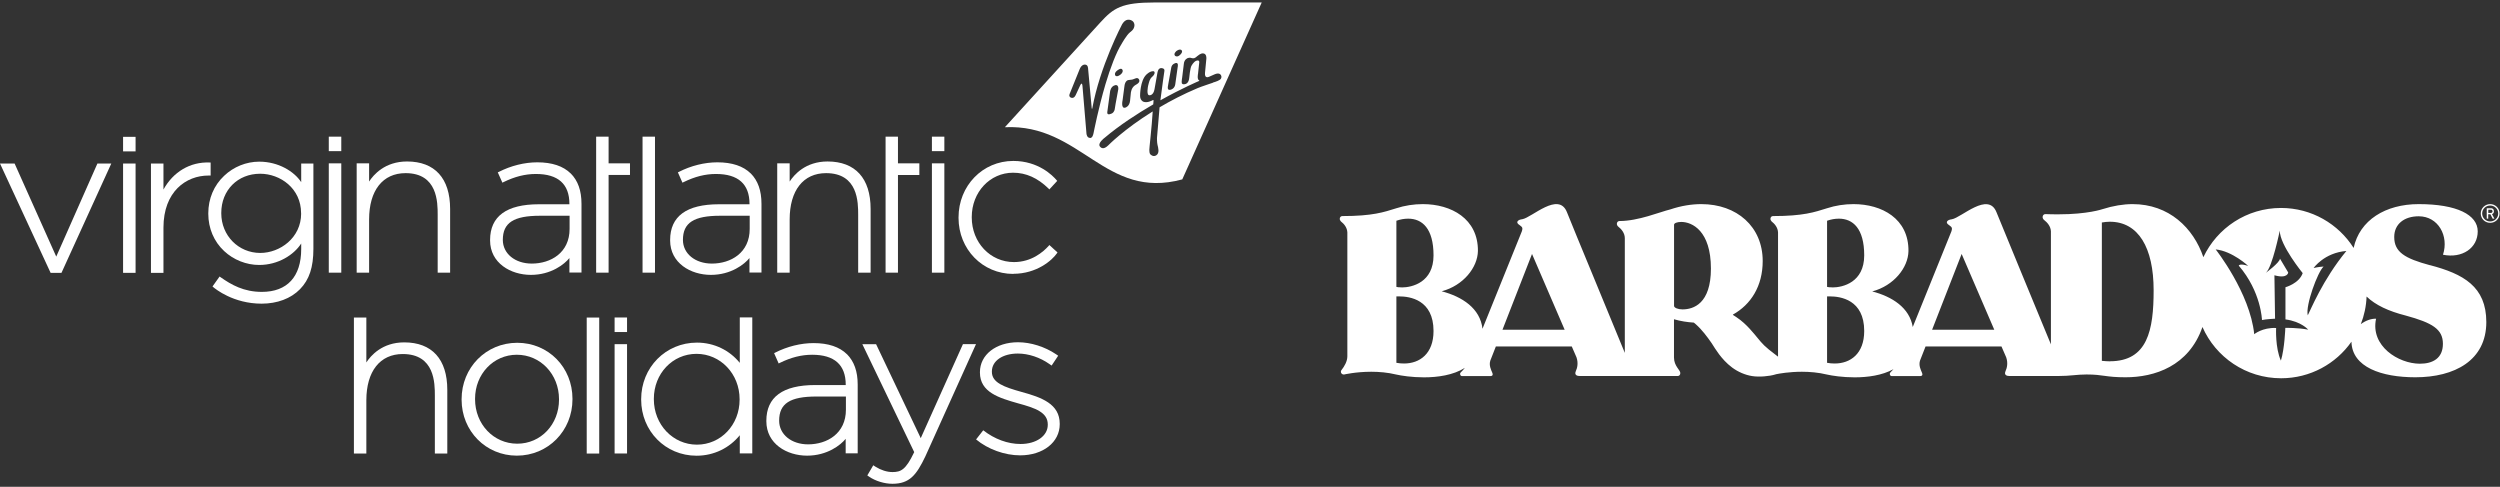
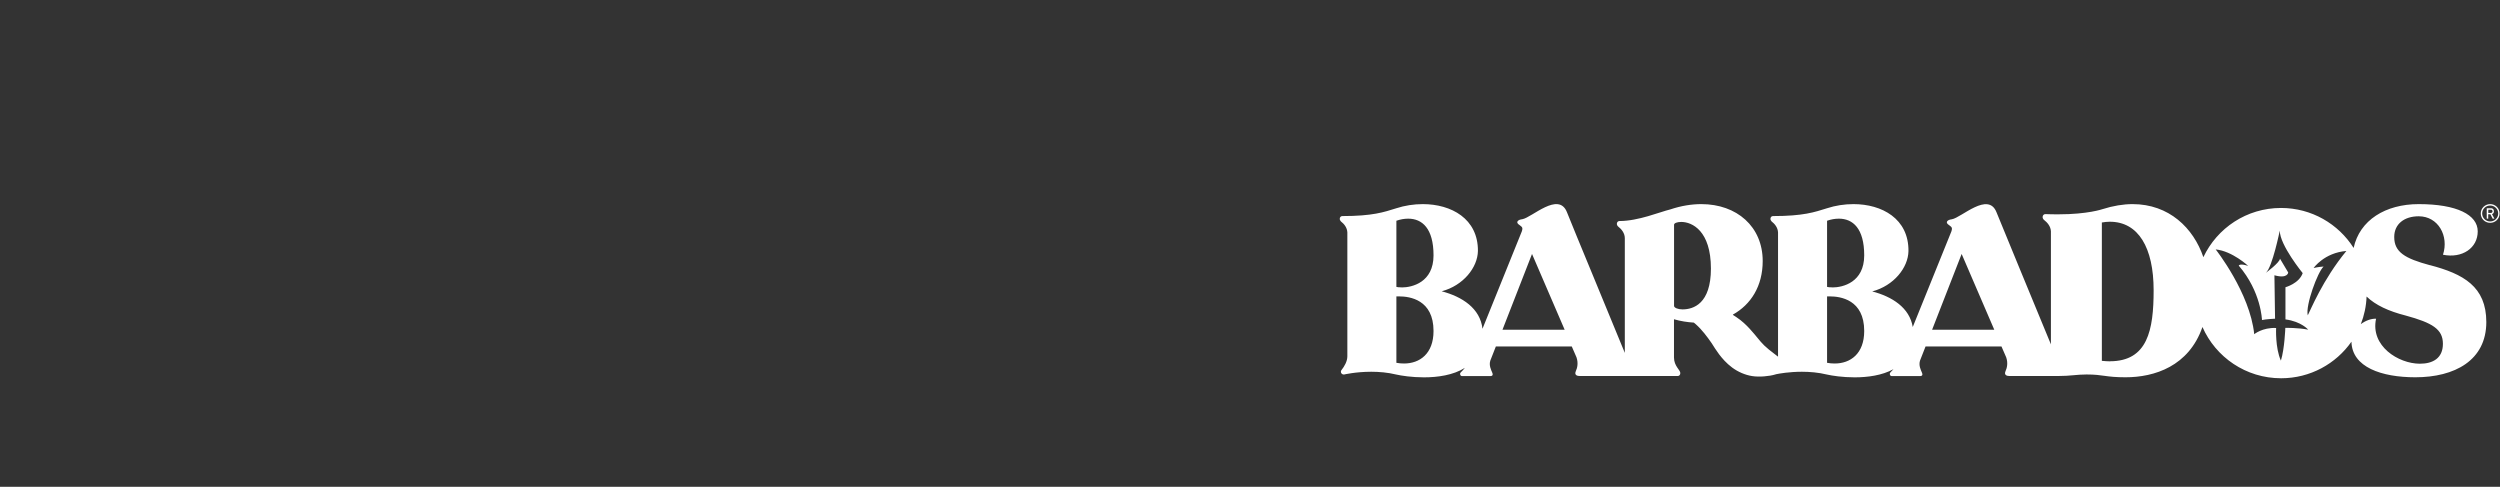
<svg xmlns="http://www.w3.org/2000/svg" width="416" height="81" viewBox="0 0 416 81" fill="none">
  <rect x="0" y="0" width="416" height="81" fill="#333333" stroke="none" />
  <g clip-path="url(#clip0_54_237)">
    <path d="M404.346 44.132C400.155 43.003 398.399 41.945 398.399 39.432C398.399 37.245 400.108 35.989 402.473 35.989C405.727 35.989 407.53 39.269 406.512 42.387C409.731 43.038 412.294 41.259 412.294 38.502C412.294 35.745 408.829 33.965 402.473 33.965C396.948 33.965 392.64 36.629 391.645 41.259C389.116 37.269 384.656 34.605 379.564 34.605C373.84 34.605 368.923 37.955 366.64 42.794C364.99 37.932 360.916 33.965 354.864 33.965C353.319 33.965 351.61 34.244 349.818 34.814C349.818 34.814 347.372 35.663 342.572 35.663C341.882 35.663 341.109 35.663 340.336 35.628C340.056 35.628 339.892 35.873 339.892 36.117C339.892 36.28 339.974 36.478 340.137 36.605C340.664 37.013 341.238 37.653 341.273 38.502V57.3C338.803 51.286 333.114 37.583 332.224 35.338C330.843 31.801 326.371 36.233 324.779 36.489C324.463 36.536 324.065 36.605 323.96 36.943C323.913 37.094 324.077 37.303 324.276 37.42C324.709 37.78 324.943 37.804 324.709 38.513L318.282 54.415C317.755 51.204 314.852 49.355 311.539 48.494C315.133 47.54 317.521 44.539 317.568 41.782C317.626 36.385 313.143 33.965 308.425 33.965C306.915 33.965 305.417 34.198 304.024 34.651C301.94 35.303 300.079 35.954 295.022 35.954C294.753 35.954 294.6 36.187 294.6 36.419C294.6 36.571 294.682 36.722 294.788 36.838C295.326 37.257 295.83 37.873 295.865 38.676V59.289C295.865 59.289 295.865 59.336 295.865 59.347L295.291 58.905C294.589 58.382 294.003 57.905 293.559 57.474C293.114 57.032 292.821 56.683 292.493 56.276C292.165 55.881 291.756 55.369 291.17 54.729C290.597 54.101 289.836 53.368 288.935 52.775C288.747 52.647 288.56 52.519 288.361 52.403V52.344C291.334 50.681 293.313 47.633 293.313 43.434C293.313 37.711 289.005 33.965 283.105 33.965C281.513 33.965 279.757 34.233 277.931 34.849C276.187 35.268 272.651 36.78 269.467 36.78C269.198 36.78 269.046 37.013 269.046 37.245C269.046 37.397 269.128 37.594 269.28 37.711C269.818 38.129 270.369 38.792 270.369 39.642V58.719C268.39 53.845 261.706 37.78 260.746 35.326C259.365 31.79 254.893 36.222 253.301 36.478C252.985 36.524 252.587 36.594 252.481 36.931C252.435 37.083 252.599 37.292 252.798 37.408C253.231 37.769 253.465 37.792 253.231 38.502L246.687 54.706C246.301 51.309 243.316 49.367 239.897 48.471C243.491 47.517 245.879 44.516 245.926 41.759C245.961 36.385 241.478 33.965 236.76 33.965C235.262 33.965 233.752 34.198 232.359 34.651C230.275 35.303 228.414 35.954 223.356 35.954C223.087 35.954 222.935 36.187 222.935 36.419C222.935 36.571 223.017 36.722 223.122 36.838C223.661 37.257 224.164 37.873 224.199 38.676V59.289C224.199 60.138 223.696 60.976 223.239 61.557C223.157 61.639 223.122 61.743 223.122 61.86C223.122 62.093 223.31 62.325 223.626 62.325C223.626 62.325 225.592 61.86 228.179 61.86C229.455 61.86 230.919 61.976 232.347 62.325C233.155 62.511 234.934 62.79 236.947 62.79C239.23 62.79 241.817 62.43 243.76 61.208C243.515 61.511 243.269 61.778 243.046 61.988C242.964 62.069 242.964 62.151 242.964 62.221C242.964 62.418 243.081 62.581 243.28 62.581H248.021C248.256 62.581 248.384 62.465 248.384 62.302C248.384 62.186 248.349 62.104 248.302 61.988C248.103 61.511 247.74 60.801 247.986 60.01L248.911 57.649H261.542L262.326 59.452C262.642 60.359 262.49 61.185 262.209 61.778C261.928 62.453 262.49 62.569 262.888 62.569H269.713C269.713 62.569 269.736 62.569 269.748 62.569H279.183C279.453 62.569 279.605 62.337 279.605 62.069C279.605 61.569 278.551 60.918 278.551 59.487V53.124C279.663 53.45 280.775 53.612 281.852 53.682C281.946 53.752 282.04 53.822 282.122 53.903C282.719 54.427 283.187 54.95 283.62 55.485C284.053 56.02 284.439 56.555 284.826 57.114C285.189 57.684 285.54 58.265 286.055 58.952C286.57 59.626 287.261 60.441 288.232 61.162C289.204 61.883 290.41 62.407 291.568 62.581C292.727 62.767 294.401 62.616 295.408 62.313C295.443 62.313 295.467 62.29 295.502 62.279C296.052 62.162 297.738 61.86 299.845 61.86C301.121 61.86 302.584 61.976 304.012 62.325C304.82 62.511 306.599 62.79 308.613 62.79C310.755 62.79 313.178 62.476 315.075 61.429C314.887 61.639 314.712 61.837 314.548 61.988C314.466 62.069 314.466 62.151 314.466 62.221C314.466 62.418 314.583 62.581 314.782 62.581H319.523C319.757 62.581 319.886 62.465 319.886 62.302C319.886 62.186 319.851 62.104 319.804 61.988C319.605 61.511 319.242 60.801 319.488 60.01L320.413 57.649H333.044L333.828 59.452C334.144 60.359 333.992 61.185 333.711 61.778C333.43 62.453 333.992 62.569 334.39 62.569H342.432C344.586 62.569 345.511 62.313 347.196 62.313C350.029 62.313 350.31 62.779 353.693 62.779C358.493 62.779 364.217 60.953 366.488 54.415C368.689 59.429 373.711 62.942 379.576 62.942C384.422 62.942 388.706 60.534 391.282 56.858C391.375 61.104 396.292 62.779 401.911 62.779C408.431 62.779 413.723 59.987 413.723 53.589C413.723 47.68 409.895 45.574 404.346 44.12V44.132ZM233.635 60.487C233.213 60.487 232.78 60.452 232.359 60.371V49.32H232.827C234.559 49.32 238.539 49.855 238.539 55.078C238.539 58.882 236.222 60.487 233.635 60.487ZM233.248 47.819C232.827 47.819 232.476 47.784 232.359 47.738V36.733C233.014 36.501 233.67 36.385 234.325 36.385C236.643 36.385 238.539 38.001 238.539 42.492C238.539 46.982 234.981 47.831 233.248 47.831V47.819ZM250.011 54.869L254.928 42.259L260.36 54.869H250.011ZM278.563 50.902V37.397C278.563 37.129 279.066 36.931 279.769 36.931C281.56 36.931 284.697 38.397 284.697 44.69C284.697 50.553 281.782 51.484 279.956 51.484C279.218 51.484 278.563 51.216 278.563 50.902ZM305.3 60.487C304.878 60.487 304.445 60.452 304.024 60.371V49.32H304.492C306.236 49.32 310.205 49.855 310.205 55.078C310.205 58.882 307.887 60.487 305.3 60.487ZM304.914 47.819C304.492 47.819 304.141 47.784 304.024 47.738V36.733C304.679 36.501 305.335 36.385 305.99 36.385C308.308 36.385 310.205 38.001 310.205 42.492C310.205 46.982 306.646 47.831 304.914 47.831V47.819ZM321.501 54.869L326.418 42.259L331.849 54.869H321.501ZM351.071 60.127C350.661 60.127 350.205 60.08 349.748 60.045V37.024C350.205 36.943 350.661 36.896 351.071 36.896C355.835 36.896 358.364 41.224 358.364 48.296C358.364 54.927 357.369 60.115 351.071 60.115V60.127ZM380.278 54.566C380.278 54.566 380.161 58.01 379.541 60.01C378.581 57.893 378.745 54.578 378.745 54.578C376.462 54.473 375.104 55.613 375.104 55.613C374.39 48.703 368.689 41.503 368.689 41.503C371.463 41.782 374.097 44.248 374.097 44.248C372.646 43.771 372.529 44.202 372.529 44.202C376.274 48.564 376.392 53.252 376.392 53.252C377.094 53.1 378.569 53.031 378.569 53.031L378.464 45.807C380.688 46.423 380.758 45.342 380.758 45.342L379.388 43.038C379.365 43.69 377.035 45.4 377.035 45.4C378.112 44.504 379.353 38.374 379.353 38.374C379.353 40.782 383.169 45.446 383.169 45.446C382.572 47.179 380.301 47.796 380.301 47.796V53.147C382.959 53.508 384.083 54.857 384.083 54.857C382.397 54.52 380.29 54.555 380.29 54.555L380.278 54.566ZM384.012 52.472C383.603 50.844 385.651 45.26 386.646 44.353C386.646 44.353 385.721 44.411 384.984 44.597C384.984 44.597 386.74 42.061 390.439 41.759C386.459 46.598 384.457 51.658 384.012 52.472ZM402.672 60.522C399.09 60.522 394.396 57.567 395.379 53.031C394.513 53.008 393.6 53.368 392.839 53.938C393.401 52.507 393.74 50.96 393.799 49.343C395.285 50.774 397.463 51.786 400.307 52.507C404.744 53.717 406.5 54.776 406.5 57.207C406.5 59.638 404.791 60.522 402.672 60.522Z" fill="white" />
    <path d="M414.753 35.594C414.835 35.547 414.893 35.489 414.928 35.419C414.975 35.338 414.987 35.256 414.987 35.152C414.987 35.047 414.964 34.965 414.928 34.884C414.882 34.803 414.823 34.744 414.753 34.709C414.671 34.663 414.589 34.651 414.484 34.651H413.793V36.385H414.039V35.652H414.402L414.776 36.385H415.069L414.671 35.629C414.671 35.629 414.729 35.605 414.753 35.594ZM414.507 35.431H414.051V34.896H414.507C414.507 34.896 414.601 34.896 414.636 34.931C414.671 34.954 414.694 34.989 414.718 35.024C414.741 35.07 414.753 35.117 414.753 35.163C414.753 35.21 414.753 35.268 414.718 35.303C414.694 35.349 414.671 35.373 414.636 35.396C414.601 35.419 414.554 35.431 414.507 35.431Z" fill="white" />
    <path d="M415.479 34.419C415.174 34.128 414.788 33.965 414.366 33.965C413.945 33.965 413.559 34.128 413.254 34.419C412.962 34.709 412.798 35.105 412.798 35.524C412.798 35.942 412.962 36.326 413.254 36.629C413.547 36.919 413.945 37.082 414.366 37.082C414.788 37.082 415.174 36.919 415.479 36.629C415.771 36.338 415.935 35.942 415.935 35.524C415.935 35.105 415.771 34.721 415.479 34.419ZM414.366 36.85C413.629 36.85 413.032 36.257 413.032 35.524C413.032 34.791 413.629 34.197 414.366 34.197C415.104 34.197 415.701 34.791 415.701 35.524C415.701 36.257 415.104 36.85 414.366 36.85Z" fill="white" />
  </g>
  <g clip-path="url(#clip1_54_237)">
-     <path d="M10.23 45.4H8.42L0 27.21H2.43L9.36 42.7L16.21 27.21H18.52L10.23 45.4Z" fill="white" />
    <path d="M22.56 25.191H20.48V22.77H22.56V25.191Z" fill="white" />
    <path d="M22.56 45.401H20.48V27.211H22.56V45.401Z" fill="white" />
    <path d="M56.79 25.15H54.71V22.74H56.79V25.15Z" fill="white" />
    <path d="M56.79 45.371H54.71V27.181H56.79V45.371Z" fill="white" />
    <path d="M108.99 45.37H106.92V22.74H108.99V45.37Z" fill="white" />
    <path d="M157.14 25.15H155.07V22.74H157.14V25.15Z" fill="white" />
    <path d="M157.14 45.371H155.07V27.181H157.14V45.371Z" fill="white" />
    <path d="M101.27 45.37H99.2V22.74H101.27V27.18H104.83V29.11H101.27V45.37Z" fill="white" />
    <path d="M149.42 45.37H147.36V22.74H149.42V27.18H152.98V29.12H149.42V45.37Z" fill="white" />
    <path d="M94.97 28.87C93.73 27.64 91.86 27.01 89.41 27.01C87.3 27.01 85.01 27.57 82.99 28.61L82.83 28.68L83.6 30.4L83.77 30.31C85.67 29.38 87.39 28.95 89.18 28.95C92.88 28.95 94.75 30.63 94.75 33.94V33.99H89.67C84.29 33.99 81.55 35.99 81.55 39.94V40.01C81.55 43.77 84.97 45.74 88.34 45.74C91.71 45.74 93.93 43.96 94.75 42.94V45.35H96.76V33.91C96.76 31.72 96.17 30.06 94.96 28.85L94.97 28.87ZM94.78 38.09C94.78 42.08 91.62 43.86 88.49 43.86C85.7 43.86 83.67 42.2 83.67 39.92C83.67 37.06 85.47 35.9 89.88 35.9H94.78V38.09Z" fill="white" />
    <path d="M124.93 28.87C123.69 27.64 121.82 27.01 119.37 27.01C117.26 27.01 114.97 27.57 112.95 28.61L112.8 28.68L113.56 30.4L113.74 30.31C115.64 29.38 117.35 28.95 119.14 28.95C122.84 28.95 124.72 30.63 124.72 33.94V33.99H119.63C114.24 33.99 111.51 35.99 111.51 39.94V40.01C111.51 43.77 114.92 45.74 118.29 45.74C121.66 45.74 123.89 43.96 124.71 42.94V45.35H126.71V33.91C126.71 31.72 126.12 30.06 124.92 28.85L124.93 28.87ZM124.75 38.09C124.75 42.08 121.59 43.86 118.46 43.86C115.67 43.86 113.64 42.2 113.64 39.92C113.64 37.06 115.45 35.9 119.85 35.9H124.75V38.09Z" fill="white" />
    <path d="M74.9 45.37H72.83V35.76C72.83 33.68 72.83 28.81 67.49 28.81C63.69 28.81 61.42 31.69 61.42 36.51V45.37H59.35V27.18H61.42V30.21C62.15 29.08 64.05 26.87 67.73 26.87C72.35 26.87 74.9 29.67 74.9 34.76V45.37Z" fill="white" />
    <path d="M144.88 45.37H142.8V35.76C142.8 33.68 142.8 28.81 137.46 28.81C133.67 28.81 131.4 31.69 131.4 36.51V45.37H129.33V27.18H131.4V30.21C132.13 29.08 134.03 26.87 137.7 26.87C142.32 26.87 144.87 29.67 144.87 34.76V45.37H144.88Z" fill="white" />
-     <path d="M50.12 27.21V30.31C48.95 28.53 46.34 26.9 43.13 26.9C41 26.9 38.87 27.75 37.3 29.25C35.59 30.85 34.66 33.07 34.66 35.49V35.57C34.66 37.97 35.59 40.19 37.3 41.78C38.87 43.25 41 44.09 43.13 44.09C46.31 44.09 48.92 42.39 50.12 40.52V41.44C50.12 46.04 47.79 48.57 43.57 48.57C40.56 48.57 38.5 47.39 36.69 46.12L36.54 46.01L35.36 47.67L35.49 47.78C35.82 48.06 38.82 50.53 43.53 50.53C46.13 50.53 48.4 49.68 49.92 48.12C51.47 46.54 52.15 44.46 52.15 41.4V27.21H50.12ZM50.11 35.53C50.11 39.58 46.58 42.09 43.31 42.09C39.67 42.09 36.82 39.19 36.82 35.49V35.43C36.82 31.65 39.55 28.91 43.29 28.91C46.64 28.91 50.1 31.36 50.1 35.46V35.53H50.11Z" fill="white" />
    <path d="M168.61 45.58C163.5 45.58 159.5 41.48 159.5 36.25V36.18C159.5 30.91 163.51 26.78 168.61 26.78C172.79 26.78 175.17 29.22 175.81 29.97L175.92 30.1L174.61 31.52L174.48 31.38C172.67 29.61 170.74 28.74 168.58 28.74C164.72 28.74 161.7 31.98 161.7 36.11V36.18C161.7 40.35 164.78 43.61 168.72 43.61C171.64 43.61 173.58 41.93 174.49 40.92L174.61 40.77L175.97 42.01L175.88 42.14C175.07 43.32 172.51 45.56 168.61 45.56V45.58Z" fill="white" />
    <path d="M27.2 45.4H25.12V27.21H27.2V31.54C28.82 28.6 31.64 26.91 34.87 27.04H35.05V29.21H34.69C30.96 29.21 27.2 31.88 27.2 37.88V45.39V45.4Z" fill="white" />
    <path d="M192.16 0.41C186.66 0.41 185.31 1.31 183.11 3.72L167.21 21.17C179.91 20.56 183.83 33.35 196.73 29.85L209.95 0.41H192.17H192.16ZM195.76 8.49C196.4 8.03 196.63 8.37 196.63 8.37C196.88 8.7 196.34 9.15 196.34 9.15C195.87 9.6 195.54 9.29 195.54 9.29C195.19 8.96 195.77 8.48 195.77 8.48L195.76 8.49ZM194.32 14.49L194.41 13.94L194.9 11.23C195.01 10.61 195.64 10.49 195.64 10.49C196.15 10.38 195.98 11.1 195.96 11.2C195.94 11.29 195.56 14.05 195.56 14.05C195.45 14.79 194.8 14.93 194.8 14.93C194.2 15.08 194.33 14.5 194.33 14.5L194.32 14.49ZM189.55 13.25C189.8 13.76 188.98 14.12 188.98 14.12C188.21 14.54 188.17 15.5 188.17 15.5L188.04 16.79C187.94 17.72 187.28 17.9 187.28 17.9C186.46 18.17 186.8 16.66 186.8 16.66C186.84 16.26 187.09 14.46 187.09 14.46C187.18 13.34 187.78 13.32 187.78 13.32C187.85 13.31 188.34 13.25 188.34 13.25C188.34 13.25 188.54 13.23 188.91 13.06C189.4 12.84 189.55 13.25 189.55 13.25ZM185.56 12.52C185.56 12.52 185.36 12.12 185.94 11.71C185.94 11.71 186.62 11.14 186.8 11.67C186.8 11.67 186.95 12.01 186.45 12.41C186.45 12.41 185.81 12.95 185.56 12.52ZM186.06 14.97L185.63 17.31L185.49 18.18C185.49 18.18 185.43 18.63 185.06 18.85C185.06 18.85 184.17 19.35 184.25 18.66L184.72 15.21C184.72 15.21 184.82 14.34 185.58 14.17C185.58 14.17 186.21 14 186.07 14.97H186.06ZM181.39 22.95C180.86 22.95 180.8 22.31 180.79 22.25C180.79 22.19 180.12 14.27 180.12 14.27C180.12 14.27 180.08 13.94 180 13.92C180 13.92 179.89 13.87 179.74 14.21L178.99 15.83C178.67 16.51 178.19 16.24 178.19 16.24C177.75 16.05 178.02 15.55 178.02 15.55L179.65 11.52C179.99 10.65 180.57 10.75 180.57 10.75C181.06 10.79 181.05 11.32 181.07 11.54C181.09 11.75 181.63 17.66 181.63 17.66C181.65 18.3 181.75 18.07 181.75 18.07C183.02 11.03 186.71 4.06 186.71 4.06C187.49 2.72 188.45 3.5 188.45 3.5C188.82 3.79 188.77 4.24 188.77 4.24C188.75 4.93 188.07 5.34 188.07 5.34C187.45 5.82 186.65 7.28 186.65 7.28C185.76 8.66 184.75 11.32 183.96 13.98C182.76 18.05 182.04 21.82 181.96 22.18C181.88 22.53 181.76 22.96 181.37 22.97L181.39 22.95ZM201.82 13.77C201.45 13.88 201.16 13.99 201.16 13.99C200.29 14.26 199.27 14.67 199.27 14.67C196.9 15.67 194.79 16.77 192.95 17.86C192.92 18.12 192.9 18.34 192.9 18.49C192.9 18.49 192.56 22.39 192.52 22.97C192.52 22.97 192.51 23.68 192.61 24.11C192.71 24.54 193 25.46 192.41 25.84C191.93 26.15 191.5 25.79 191.4 25.66C191.34 25.58 191.16 25.36 191.3 24.26C191.3 24.26 191.59 21.46 191.66 20.55L191.81 18.54C187 21.53 184.4 24.2 184.4 24.2C184.14 24.45 183.49 24.99 183.03 24.39C182.6 23.82 183.76 22.97 183.76 22.97C186.3 20.82 189.25 18.91 191.9 17.37L191.95 16.75C191.95 16.75 191.98 16.55 191.77 16.69C191.77 16.69 190.87 17.21 190.22 16.91C190.22 16.91 189.69 16.68 189.71 15.9C189.71 15.9 189.71 13.45 190.73 12.44C190.73 12.44 191.32 11.82 191.9 11.85C192.25 11.86 192.2 12.37 191.74 12.76C191.27 13.16 191.21 13.66 191.05 14.26C191.05 14.26 190.68 15.92 191.3 15.85C191.3 15.85 191.92 15.9 192.11 14.85C192.11 14.85 192.53 12.54 192.57 12.25C192.62 11.96 192.7 11.32 193.25 11.33C193.25 11.33 193.82 11.33 193.76 11.79C193.76 11.79 193.34 14.64 193.09 16.69C196.7 14.67 199.51 13.48 199.51 13.48C199.62 13.42 199.57 13.4 199.57 13.4C199.14 13.25 199.35 12.29 199.35 12.29L199.56 10.34C199.56 9.86 198.98 10.14 198.98 10.14C198.57 10.37 198.28 10.91 198.28 10.91C198.04 11.24 197.89 12.94 197.89 12.94C197.83 13.81 197.32 13.96 197.32 13.96C196.72 14.16 196.65 13.83 196.65 13.83C196.58 13.67 196.72 12.84 196.72 12.84L196.98 10.71C197.03 9.82 197.68 9.65 197.68 9.65C197.83 9.61 198.02 9.57 198.23 9.65C198.44 9.72 198.59 9.71 198.71 9.68C198.93 9.62 199.21 9.35 199.21 9.35C199.79 8.84 200.15 8.88 200.15 8.88C200.83 8.88 200.74 9.75 200.74 9.75L200.51 12.15C200.43 13.17 201.18 12.77 201.2 12.77C201.22 12.77 201.48 12.64 202.11 12.37C202.7 12.11 203.03 12.27 203.16 12.49C203.3 12.72 203.25 12.94 203.15 13.11C202.96 13.38 202.33 13.6 201.83 13.74L201.82 13.77Z" fill="white" />
    <path d="M86 75.82C80.85 75.82 76.81 71.73 76.81 66.5V66.43C76.81 61.16 80.88 57.04 86.07 57.04C91.26 57.04 95.26 61.13 95.26 66.36V66.43C95.26 71.7 91.19 75.82 86 75.82ZM86 59.03C82.1 59.03 79.05 62.25 79.05 66.36V66.43C79.05 70.58 82.13 73.83 86.07 73.83C90.01 73.83 93.02 70.61 93.02 66.5V66.43C93.02 62.28 89.94 59.03 86 59.03Z" fill="white" />
    <path d="M104.34 55.25H102.27V52.83H104.34V55.25Z" fill="white" />
    <path d="M104.34 75.46H102.27V57.27H104.34V75.46Z" fill="white" />
-     <path d="M99.71 75.471H97.63V52.841H99.71V75.471Z" fill="white" />
+     <path d="M99.71 75.471V52.841H99.71V75.471Z" fill="white" />
    <path d="M123.1 52.821V60.38C121.42 58.31 118.87 57.011 115.97 57.011C110.77 57.011 106.69 61.151 106.69 66.421V66.49C106.69 71.731 110.73 75.831 115.9 75.831C118.84 75.831 121.41 74.51 123.1 72.421V75.441H125.18V52.81H123.1V52.821ZM123.07 66.501C123.07 70.701 119.95 73.99 115.97 73.99C111.99 73.99 108.8 70.671 108.8 66.43V66.361C108.8 62.16 111.92 58.88 115.9 58.88C119.88 58.88 123.07 62.2 123.07 66.43V66.501Z" fill="white" />
    <path d="M170 65.22C167.1 64.41 165.05 63.69 165.05 61.88V61.81C165.05 60.05 166.83 58.83 169.37 58.83C171.14 58.83 173.06 59.47 174.63 60.58L174.99 60.83L175.23 60.47L175.85 59.54L176.08 59.19L175.73 58.95C173.88 57.7 171.52 56.95 169.4 56.95C165.72 56.95 163.06 59.04 163.06 61.92V61.99C163.06 65.29 166.28 66.22 169.39 67.11C172.3 67.9 174.35 68.62 174.35 70.63V70.69C174.35 72.54 172.44 73.88 169.82 73.88C167.69 73.88 165.49 73.07 163.61 71.6L162.42 73.12C164.37 74.75 167.18 75.77 169.75 75.77C173.57 75.77 176.34 73.59 176.34 70.59V70.52C176.34 67.22 173.34 66.13 170 65.22Z" fill="white" />
    <path d="M74.44 75.471H72.36V65.861C72.36 63.781 72.36 58.911 67.02 58.911C63.23 58.911 60.96 61.791 60.96 66.611V75.471H58.89V52.841H60.96V60.311C61.69 59.181 63.59 56.971 67.26 56.971C71.88 56.971 74.43 59.771 74.43 64.861V75.471H74.44Z" fill="white" />
-     <path d="M140.94 58.951C139.7 57.721 137.83 57.091 135.38 57.091C133.27 57.091 130.98 57.651 128.96 58.691L128.81 58.761L129.57 60.481L129.75 60.391C131.65 59.461 133.36 59.031 135.15 59.031C138.85 59.031 140.73 60.711 140.73 64.021V64.071H135.64C130.25 64.071 127.52 66.071 127.52 70.021V70.091C127.52 73.851 130.93 75.821 134.3 75.821C137.67 75.821 139.9 74.041 140.72 73.021V75.431H142.72V63.991C142.72 61.801 142.13 60.141 140.93 58.931L140.94 58.951ZM140.76 68.171C140.76 72.161 137.6 73.941 134.47 73.941C131.68 73.941 129.65 72.281 129.65 70.001C129.65 67.141 131.46 65.981 135.86 65.981H140.76V68.171Z" fill="white" />
    <path d="M160.23 57.271L153.31 72.691L153.21 72.911L153.11 72.691L145.78 57.271H143.49L143.57 57.431L152.1 75.181L152.12 75.231L152.1 75.281C150.7 78.221 149.89 78.541 148.51 78.551C147.59 78.551 146.59 78.231 145.68 77.661L145.31 77.421L145.09 77.801L144.52 78.771L144.32 79.111L144.64 79.331C145.67 80.041 147.18 80.501 148.49 80.501H148.51C151.34 80.491 152.48 79.081 153.98 75.941L162.34 57.411L162.41 57.261H160.22L160.23 57.271Z" fill="white" />
  </g>
  <defs>
    <clipPath id="clip0_54_237">
      <rect width="193" height="29" fill="white" transform="translate(222.935 33.965)" />
    </clipPath>
    <clipPath id="clip1_54_237">
-       <rect width="209.95" height="80.11" fill="white" transform="translate(0 0.41)" />
-     </clipPath>
+       </clipPath>
  </defs>
</svg>